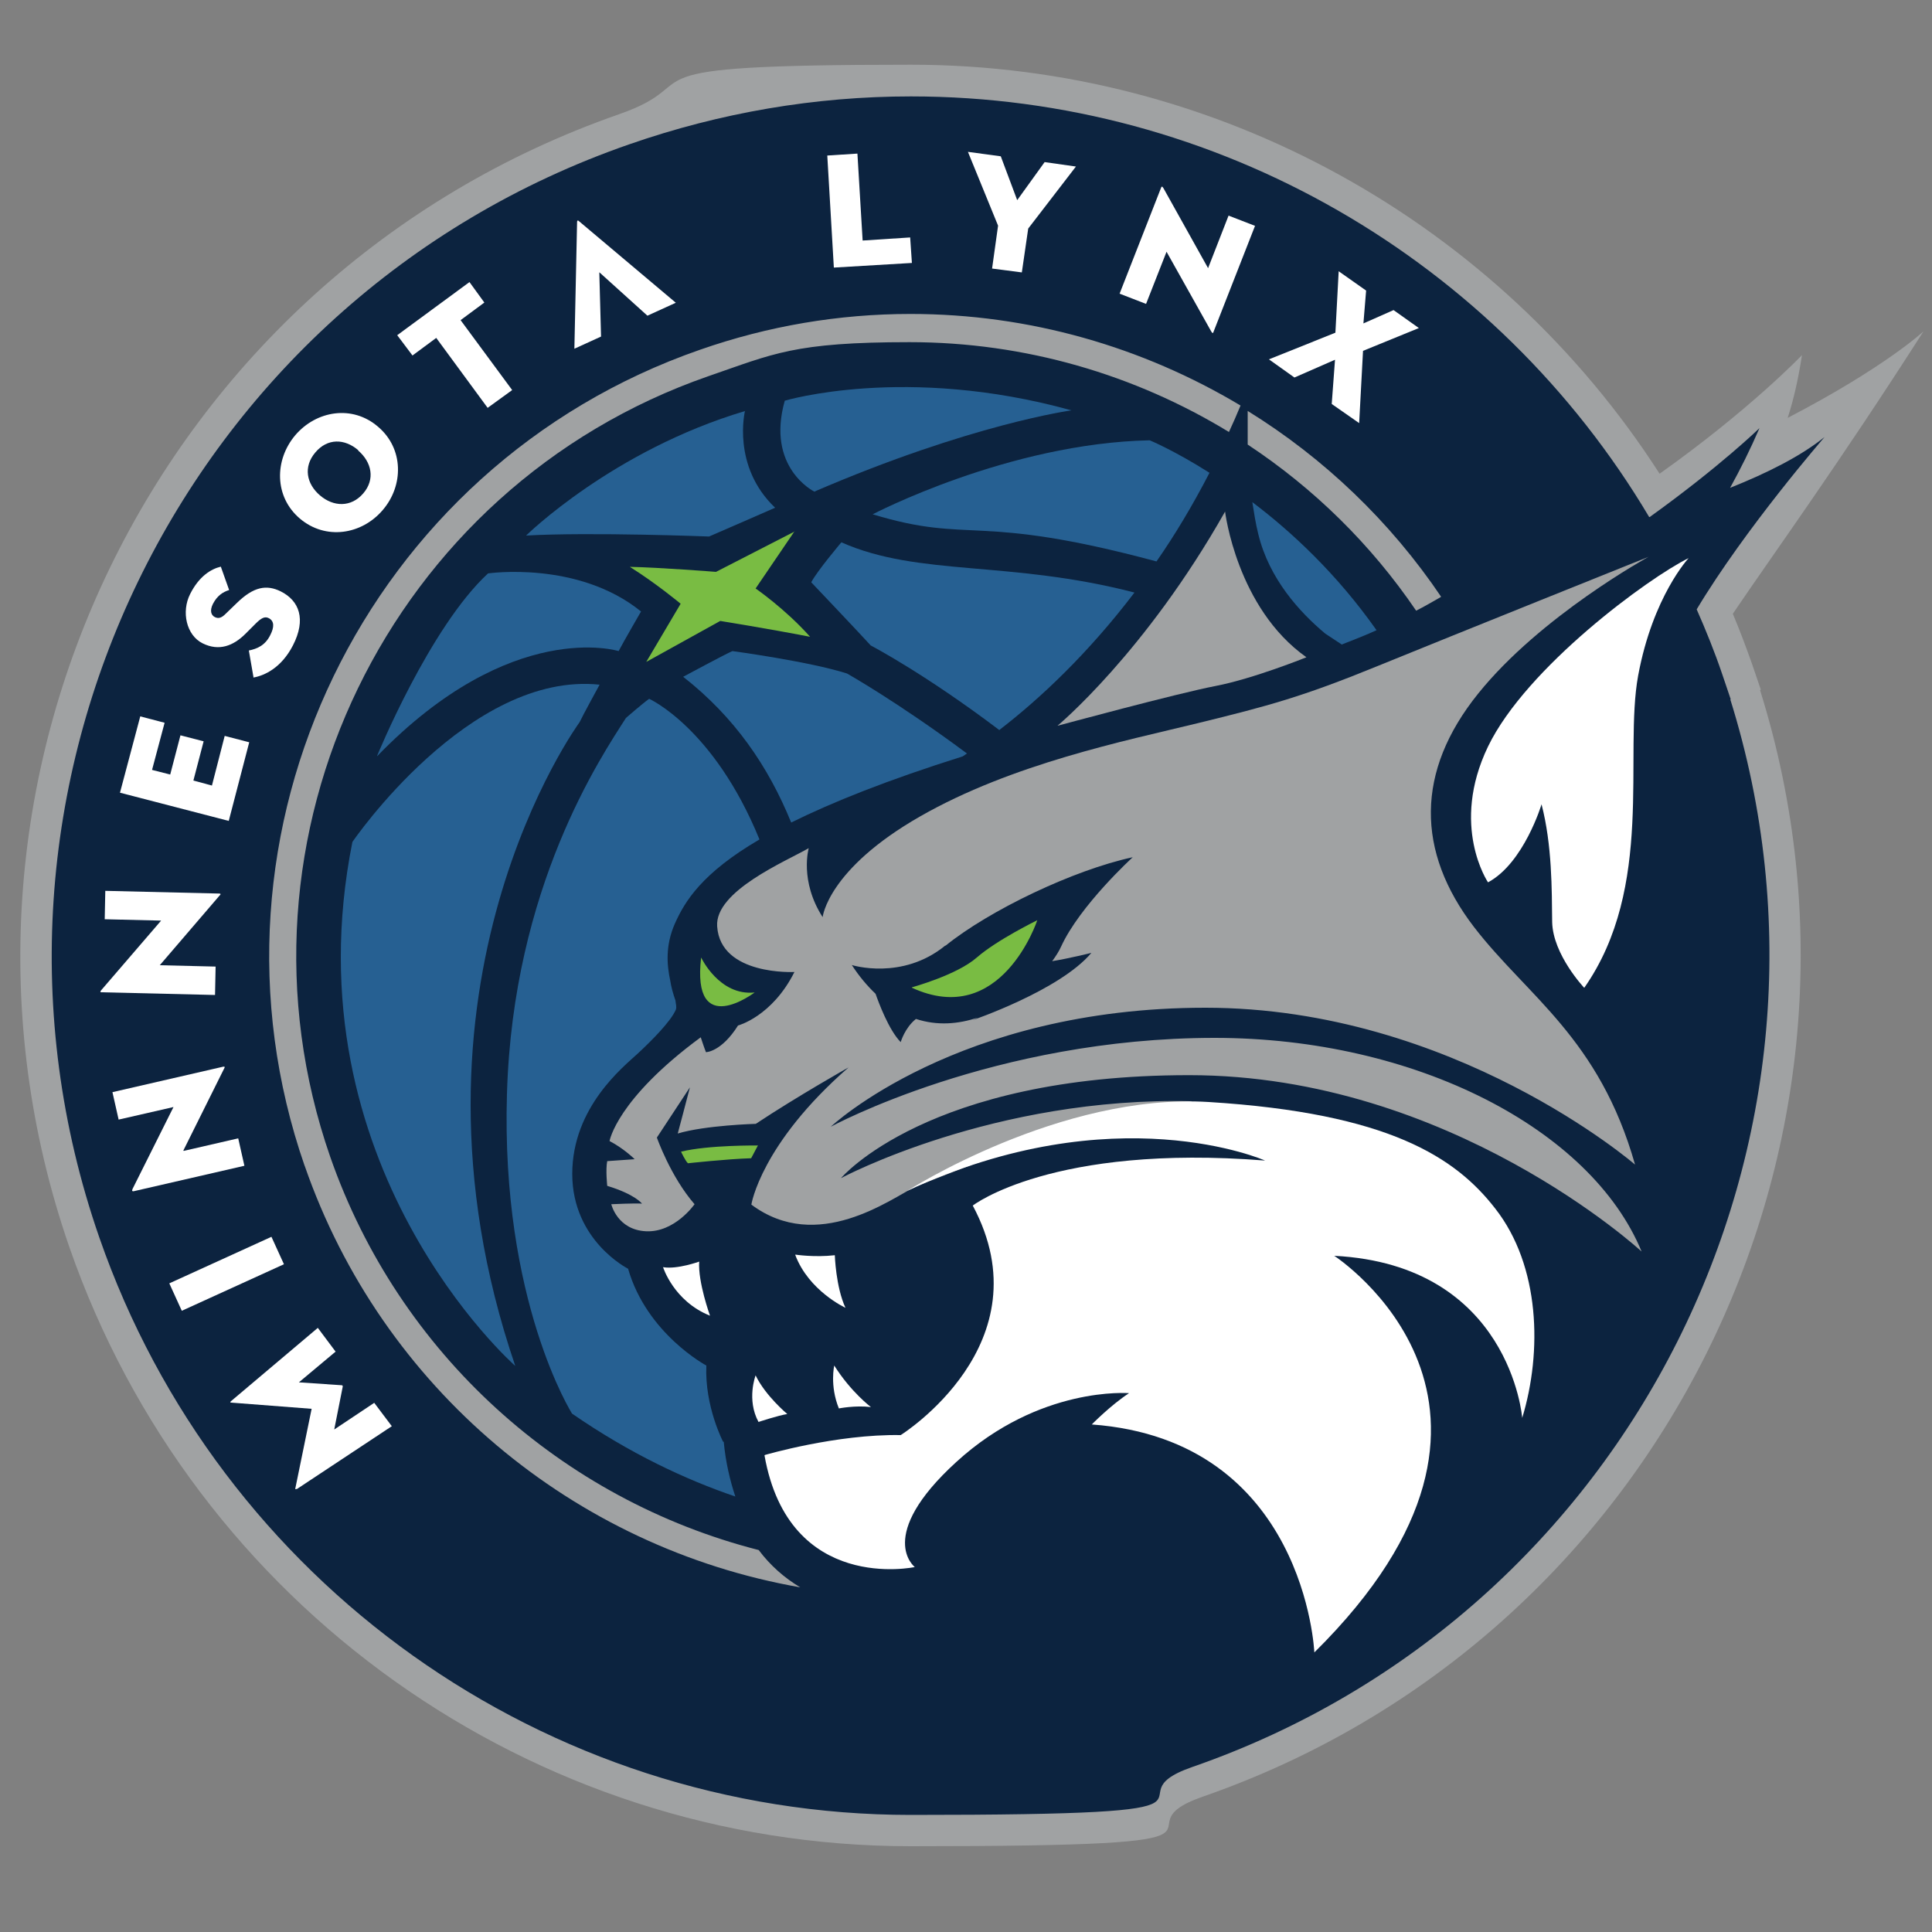
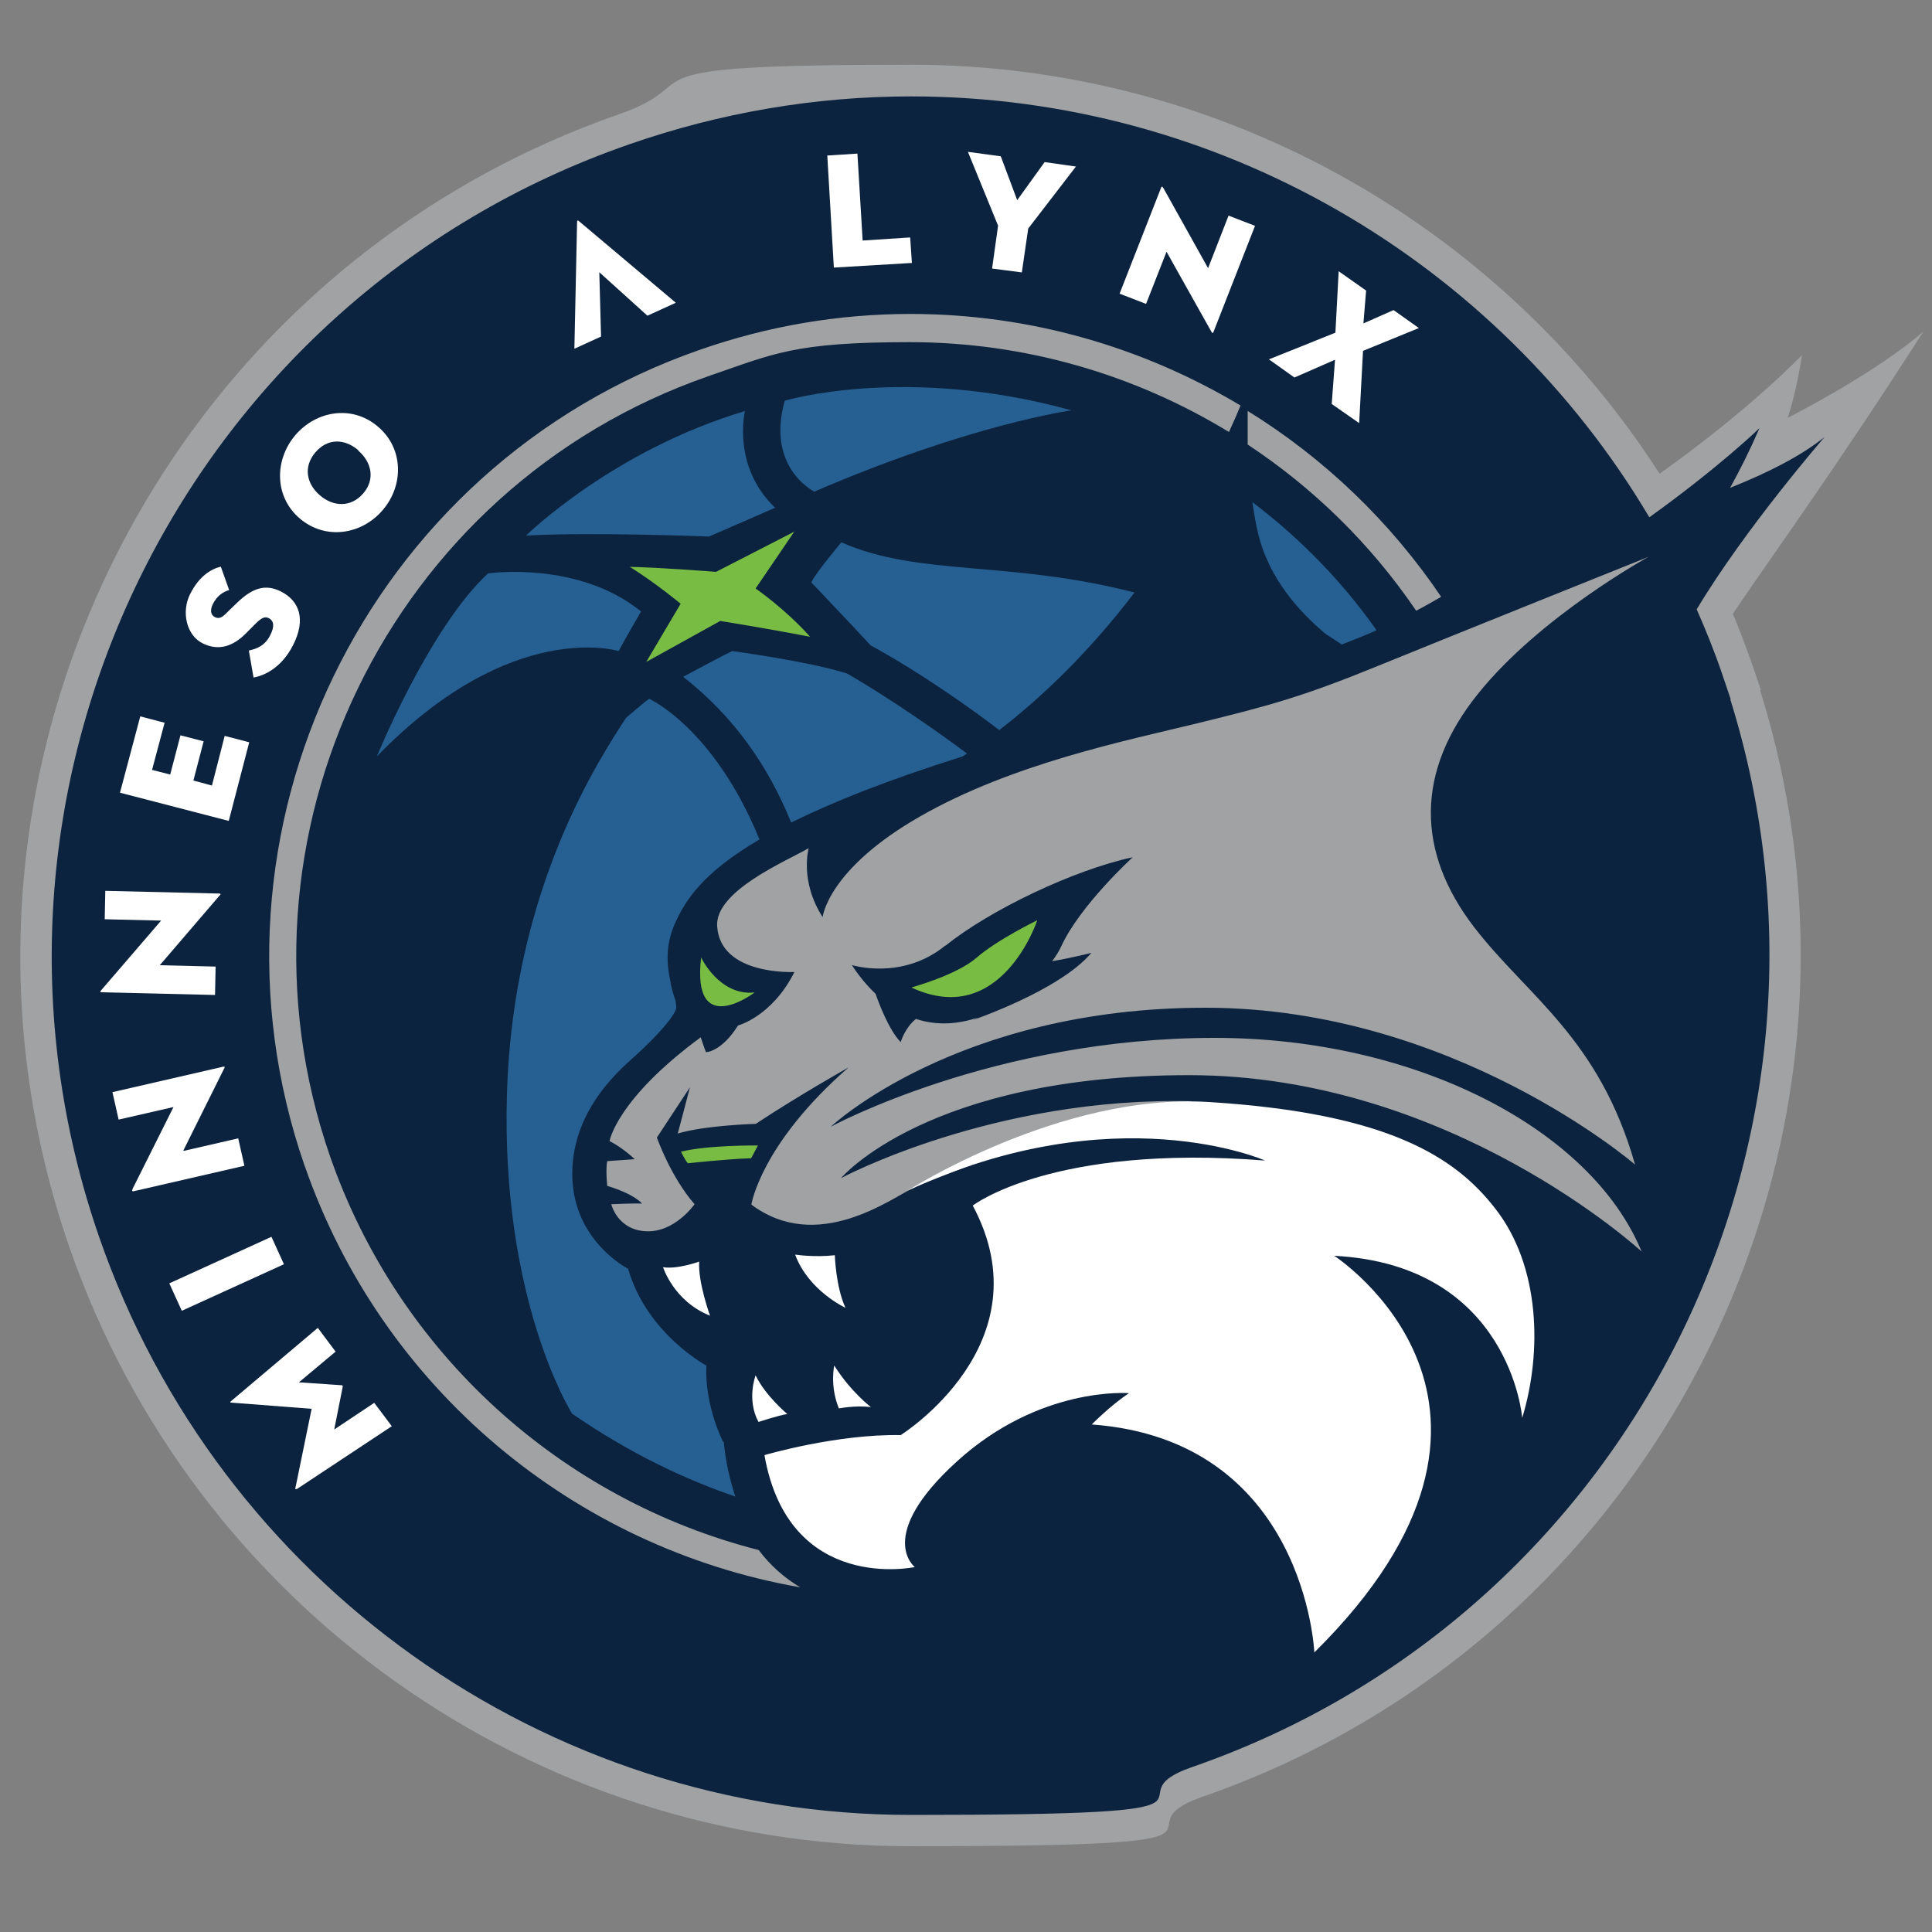
<svg xmlns="http://www.w3.org/2000/svg" id="Layer_1" version="1.1" viewBox="0 0 1000 1000">
  <rect x="0" y="0" width="1000" height="1000" fill="#808080" stroke="none" />
  <defs>
    <style>
      .st0 {
        fill: #79bc43;
      }

      .st1 {
        fill: #a0a2a3;
      }

      .st2 {
        fill: #266092;
      }

      .st3 {
        fill: #fff;
      }

      .st4 {
        fill: #0c233f;
      }
    </style>
  </defs>
  <g>
    <g>
      <path class="st1" d="M911.4,357l-4.6-13.5c-3.1-8.7-6.3-17.3-9.9-25.8,21.5-31.8,53.7-75.9,98.7-146.2,0,0-19.7,18.5-70.3,44.8,3.2-9.9,5.6-20.7,7.4-32.5,0,0-26.5,27.9-73.7,61.4-83.4-129.8-228.6-211.7-387.4-211.7s-102.2,8.5-151.1,25.6C80.3,142.8-47.3,405.7,36,645.8c64.5,185.3,239.4,309.8,435.3,309.8s102.2-8.5,151.1-25.6c235.4-81.7,362.6-336.5,288.6-572.8h0l.3-.2Z" />
      <path class="st4" d="M895.8,361.9l-4.4-13c-3.9-11.5-8.4-22.6-13.2-33.5,25.1-41.9,66.2-89.2,66.2-89.2-12.3,9.9-29.6,18.6-48.9,26.3,5.3-9.6,10.4-19.8,15.2-30.9,0,0-20.2,19.7-56.8,46h-.3c-79-133-223.5-217.7-382.1-217.7h0c-49.6,0-98.7,8.4-145.8,24.8C93.9,155.1-29,409,51.4,640.5c62.1,178.8,231,298.9,419.9,298.9s98.7-8.4,145.8-24.8c227.2-78.8,349.8-324.7,278.5-552.6h.2ZM746.2,308.8c-.3,0-.5.3-.9.5-3.9,2.2-8,4.6-12.3,6.8-23.4-34.4-53-63.4-87.2-86v-17.4c39.5,24.4,73.9,57.3,100.2,96.3M157.7,603.5c-60-172.9,31.8-362.5,204.7-422.5,35.2-12.3,71.8-18.5,108.9-18.5,61.6,0,120.2,17.1,170.8,47.4-1.9,4.6-3.9,9.2-6,13.7-48.7-29.7-105.5-46.5-165.3-46.5s-70.4,6-104.1,17.6c-165.3,57.4-253.2,238.7-195.8,404,35.6,102.2,120,177.6,221.8,203.6,6,8,13.3,14.4,21.5,19.3-117.1-20.5-216.5-102.9-256.5-218.2" />
    </g>
    <g>
      <path class="st3" d="M153.4,770.7c-.5.3-.7,0-.5-.5l8.4-41-41.5-3.2c-.5,0-.9-.2-.3-.7l45-38,9.2,12.3-19,15.9,22.2,1.5c.3,0,.5.2.5.7l-4.4,22.2,20.7-13.8,9.1,12.1-49.1,32.5h-.2Z" />
      <rect class="st3" x="88.2" y="651.5" width="58.1" height="15.6" transform="translate(-262.8 108) rotate(-24.5)" />
      <path class="st3" d="M95.1,595.7l28.2-6.5,3.2,14.2-57.4,13.2c-.5,0-1,0-.5-1.2l21.2-42.4-28.4,6.5-3.2-14.2,57.4-13.2c.7,0,1,0,.3,1.2l-21,42.2.2.2Z" />
      <path class="st3" d="M82.7,499.6l28.9.7-.3,14.7-58.8-1.4c-.5,0-.9-.3,0-1.2l30.9-35.9-29.2-.7.3-14.7,59,1.4c.7,0,1,.3,0,1.2l-30.8,35.9Z" />
      <polygon class="st3" points="62.1 410.3 72.6 370.8 85.2 374.1 78.7 398.5 88.1 400.9 93.4 380.6 105.4 383.7 100.1 404 109.7 406.6 116.3 380.9 129 384.2 118.4 424.9 62.1 410.3" />
      <path class="st3" d="M131.2,350.5l-2.4-13.8c4.4-.9,8.5-2.7,11.1-8,2.1-4.1,2.1-7.2-.7-8.7-2.2-1.2-4.1,0-7,2.9l-5.1,5.1c-6.3,6.3-13.7,9.2-22.2,5s-11.1-16.4-6.5-25.5c4.6-9.2,10.8-13,15.9-14.2l4.3,12.1c-3.2,1-6.2,2.9-8.4,7.2-1.7,3.4-1,5.8,1,6.8s3.6.3,5.6-1.7l5.8-5.6c8.7-8.5,15.4-9.6,22.7-6,9.6,4.8,13.3,14.4,6.3,28-6,11.6-14.7,15.6-20.5,16.6" />
      <path class="st3" d="M155.2,268.4c-13.3-11.3-13.2-30.3-2.4-43.1,10.9-12.8,29.6-15.9,42.9-4.4,13.3,11.3,13.3,30.4,2.4,43.1-10.9,12.8-29.6,15.7-42.9,4.4M185.4,233c-7-6-15.9-6.3-22.2,1.2-6.3,7.4-4.6,16.2,2.4,22.2s16.1,6.3,22.4-1,4.4-16.2-2.6-22.2" />
-       <polygon class="st3" points="225.8 174.9 213.5 184 205.6 173.5 243 146 250.7 156.6 238.4 165.7 265.1 201.9 252.4 211.1 225.8 174.9" />
      <path class="st3" d="M310.2,141l.9,33.2-13.8,6.3,1.4-65.7c0-.7.5-.9,1-.3l50.1,42.2-14.7,6.7-24.8-22.4Z" />
      <polygon class="st3" points="428.2 80.5 443.8 79.5 446.5 124.5 471.1 122.9 472 136.1 431.6 138.5 428.2 80.5" />
      <polygon class="st3" points="501 78.6 518 80.9 526.5 103.6 540.7 83.9 556.9 86.2 532.2 118.3 528.9 141 513.5 139 516.6 116.8 501 78.6" />
      <path class="st3" d="M603.8,130.3l-10.6,27-13.7-5.3,21.5-54.9c.2-.5.5-.9,1.2.3l23.1,41.4,10.6-27.2,13.7,5.3-21.5,54.9c-.2.7-.5.9-1.2-.3l-23.1-41.2Z" />
      <polygon class="st3" points="692.9 140.4 707.1 150.4 705.7 167.4 721.3 160.5 734.4 169.8 705.5 181.6 703.5 219 689.3 209.1 691 186.2 670 195.4 656.8 186 691.2 172.2 692.9 140.4" />
    </g>
  </g>
  <g>
    <path class="st0" d="M411.3,274.9l-20.2,29.7s15.4,10.6,28.2,25c-22.2-4.3-46.5-8.2-46.5-8.2l-38.3,21.2,17.8-30.1s-12.3-10.3-26.3-19.1c15.4.3,44.6,2.6,44.6,2.6l40.7-20.9v-.2Z" />
-     <path class="st2" d="M310.4,354.3s-9.1,16.6-10.4,19.5c0,0-100.4,136.6-33.3,333.2,0,0-117.8-103.4-84.3-271.2,0,0,60.4-88.6,128.1-81.4" />
    <path class="st2" d="M195.2,391.2s27.2-66.5,57.4-94.4c0,0,46.5-6.8,79.2,19.7,0,0-9.1,15.7-11.6,20.5,0,0-55.4-17.4-125,54.4" />
    <path class="st2" d="M385.6,212.7s-7,28.6,15.6,50.1c0,0-26.5,11.6-34.2,14.9,0,0-61.2-2.4-94.7-.5,0,0,44.8-44.1,113.5-64.5" />
    <path class="st2" d="M421.4,254.4s-25-12.3-15.2-47c0,0,62.6-18.8,148.4,5,0,0-51.8,7-133.2,42.1" />
-     <path class="st2" d="M626,244.7c-18.3-11.6-30.9-16.8-30.9-16.8-73.2,1.5-143.4,38.3-143.4,38.3,51.3,15.6,52.8-.9,146.9,24.4,9.6-13.8,18.8-29.2,27.5-46" />
    <path class="st2" d="M651.3,276.5c5.6,23.1,21.4,40.4,34.7,51.5,2.9,1.9,5.8,3.8,8.5,5.6,6.7-2.6,12.7-5,18-7.4-20.5-29.1-43.8-50.8-64.3-66.3.9,5.6,1.7,11.1,3.1,16.6" />
    <path class="st2" d="M517.3,377.8c20.9-16.1,45.7-39.3,69.9-71.1-64.8-16.8-111.6-8.2-151.7-26,0,0-12.7,15-15.6,20.7,0,0,25,26.3,30.8,32.7,0,0,27.9,14.5,66.7,43.9" />
    <path class="st2" d="M374.3,746.3s-9.6-18.3-8.7-39.5c0,0-30.8-16.4-40.5-50.1,0,0-28.9-14.5-28.9-49.1s26.7-55.6,33.7-62.1c7-6.5,17.4-16.8,20-23.1.3-1,0-2.6-.3-4.6-1.2-3.4-2.2-7-2.7-10.3-1.7-7.9-2.6-18.1,2.4-29.4,5.1-11.5,14-26.2,43.8-43.6-23.6-57.8-57.1-72.8-57.1-72.8-3.4,2.4-12,9.9-12,9.9-12.8,20-58.5,87.4-61.6,194.6-3.2,107.2,33.7,165.5,33.7,165.5,30.3,20.9,59,34.2,84.5,42.9-2.7-8.2-5-17.6-6-28.4" />
    <path class="st2" d="M409.6,425.7c21-10.4,49.6-21.9,88.7-34.2.7-.5,1.5-1,2.2-1.5-36.1-26.8-62.1-41.4-62.1-41.4-19.8-6.3-59.3-11.6-59.3-11.6-3.4,1.4-25.5,13.3-25.5,13.3,26.8,21,44.1,46.5,55.9,75.4" />
  </g>
  <path class="st0" d="M392.3,592.9s-25.6-.3-39.8,3.2c0,0,2.4,5.1,3.6,6,0,0,20-2.2,32.7-2.6l3.6-6.8v.2Z" />
  <g>
    <path class="st0" d="M362.9,495.6s9.4,20,27.7,18.1c0,0-32.7,24.8-27.7-18.1" />
    <path class="st0" d="M472.1,511s23.1-6.3,33.5-15.4c10.4-9.1,31.3-19.3,31.3-19.3,0,0-18.6,56.4-65,34.9" />
    <path class="st3" d="M411.8,649.4s9.7,1.5,20.3.3c0,0,.5,16.4,5.5,27.2,0,0-19-8.7-26-27.4" />
    <path class="st3" d="M343.2,655.9s5.5,17.6,24.3,25.1c0,0-6.3-17.4-5.6-28,0,0-11.3,4.1-18.6,2.9" />
    <path class="st3" d="M392.6,736s10.3-3.4,14.9-4.1c0,0-11.3-9.4-16.4-20,0,0-4.8,12.5,1.5,24.1" />
    <path class="st3" d="M431.8,706.8s-2.4,10.4,2.4,22.2c0,0,8.5-1.7,16.6-.7,0,0-10.3-7.7-19-21.5" />
-     <path class="st3" d="M874.1,288.8s-18.6,19.8-26.2,60.9c-7.5,41,8.7,109.3-27.9,161.6,0,0-16.2-17.1-16.6-34-.2-16.9,0-39.8-5.5-61,0,0-9.1,30.4-27.7,40.4,0,0-19.8-29.2,0-70.3,19.8-41,83.3-87.5,103.8-97.5" />
    <path class="st1" d="M628.8,537.2c-114.4,0-198.8,46-198.8,46,0,0,65.3-61.6,193.9-61.6s222.4,81.2,222.4,81.2c-18.6-65.5-55.6-87-83.3-122.9-30.1-39.2-30.3-80.7,2.1-120.9,32.3-40.2,88.2-70.8,88.2-70.8,0,0-102.2,41-140.9,56.8-38.5,15.7-55.6,20.3-92.8,29.4-37.3,9.1-95.7,20.9-143.4,48.2-47.9,27.4-50.4,52.1-50.4,52.1-12.1-18.8-7.2-35.7-7.2-35.7-11.8,6.8-48.7,22.2-47.4,40.5,1.7,25.6,40,23.6,40,23.6-11.6,23.1-29.2,27.7-29.2,27.7-8.7,13.8-16.6,13.8-16.6,13.8-.9-2.2-2.7-7.7-2.7-7.7-43.6,32.1-47.2,53.7-47.2,53.7,7.5,3.9,13,9.4,13,9.4-3.1.2-14.2,1-14.2,1-.9,4.3,0,12.8,0,12.8,14.5,4.4,18,9.2,18,9.2-3.1-.3-15.9.3-15.9.3,0,0,3.1,13.3,18,14,14.9.7,25.1-14,25.1-14-12.5-14.4-19.5-34.5-19.5-34.5l17.1-26c-1.7,6.7-6.3,23.9-6.3,23.9,14.4-4.3,40.4-5,40.4-5,21.7-14.4,48-29.2,48-29.2-45.5,39.7-50.3,71-50.3,71,34.2,25.5,72-2.9,85.1-9.4,0,0,44.1-17.4,64.6-24.3,20.5-6.8,78.8-19.8,78.8-19.8-103.1-2.6-182.1,39.8-182.1,39.8,0,0,44.8-53.3,180.2-53.3s234.2,91.3,234.2,91.3c-26.2-63.4-116.8-110.6-221.1-110.6M489.4,489.5c22.6-18.3,66.2-39.2,96.9-45.8,0,0-27.4,25-37.1,46.3-1,2.2-2.6,4.8-4.6,7.5,9.2-1.5,20.3-4.3,20.3-4.3-16.4,19.5-61.7,34.9-61.7,34.9.9-.3,1.9-.9,2.9-1.4-10.1,3.4-21,4.3-32,.7-5.8,4.6-7.9,12-7.9,12-6.2-6.3-11.5-20.7-13-25-4.3-4.1-8.4-8.9-12.3-14.9,0,0,26,8.2,48.4-10.1" />
-     <path class="st1" d="M547.4,375.6s45.3-37.6,86.7-110.8c0,0,6,49.9,42.1,75.4,0,0-27.4,11.1-47.2,14.9-19.8,3.8-81.4,20.5-81.4,20.5" />
    <path class="st3" d="M395.9,753.1s37.1-10.9,70.3-10.3c0,0,75.6-47.2,37.3-118.8,0,0,41.2-32,151.3-23.3,0,0-77.8-34.4-185.2,15.7,0,0,79.2-50.8,156.1-46,93.2,5.8,127.7,28.7,148.2,55.1,23.3,29.7,24.4,74.2,14,108.4,0,0-6.2-79.2-97.3-83.9,0,0,119.2,77.3-10.3,205.3,0,0-4.6-109.9-115.2-118,0,0,9.9-10.1,19.3-16.2,0,0-46.2-3.9-89.4,35.6-42.2,38.5-21.5,54.4-21.5,54.4,0,0-65.1,14-77.8-57.8" />
  </g>
</svg>